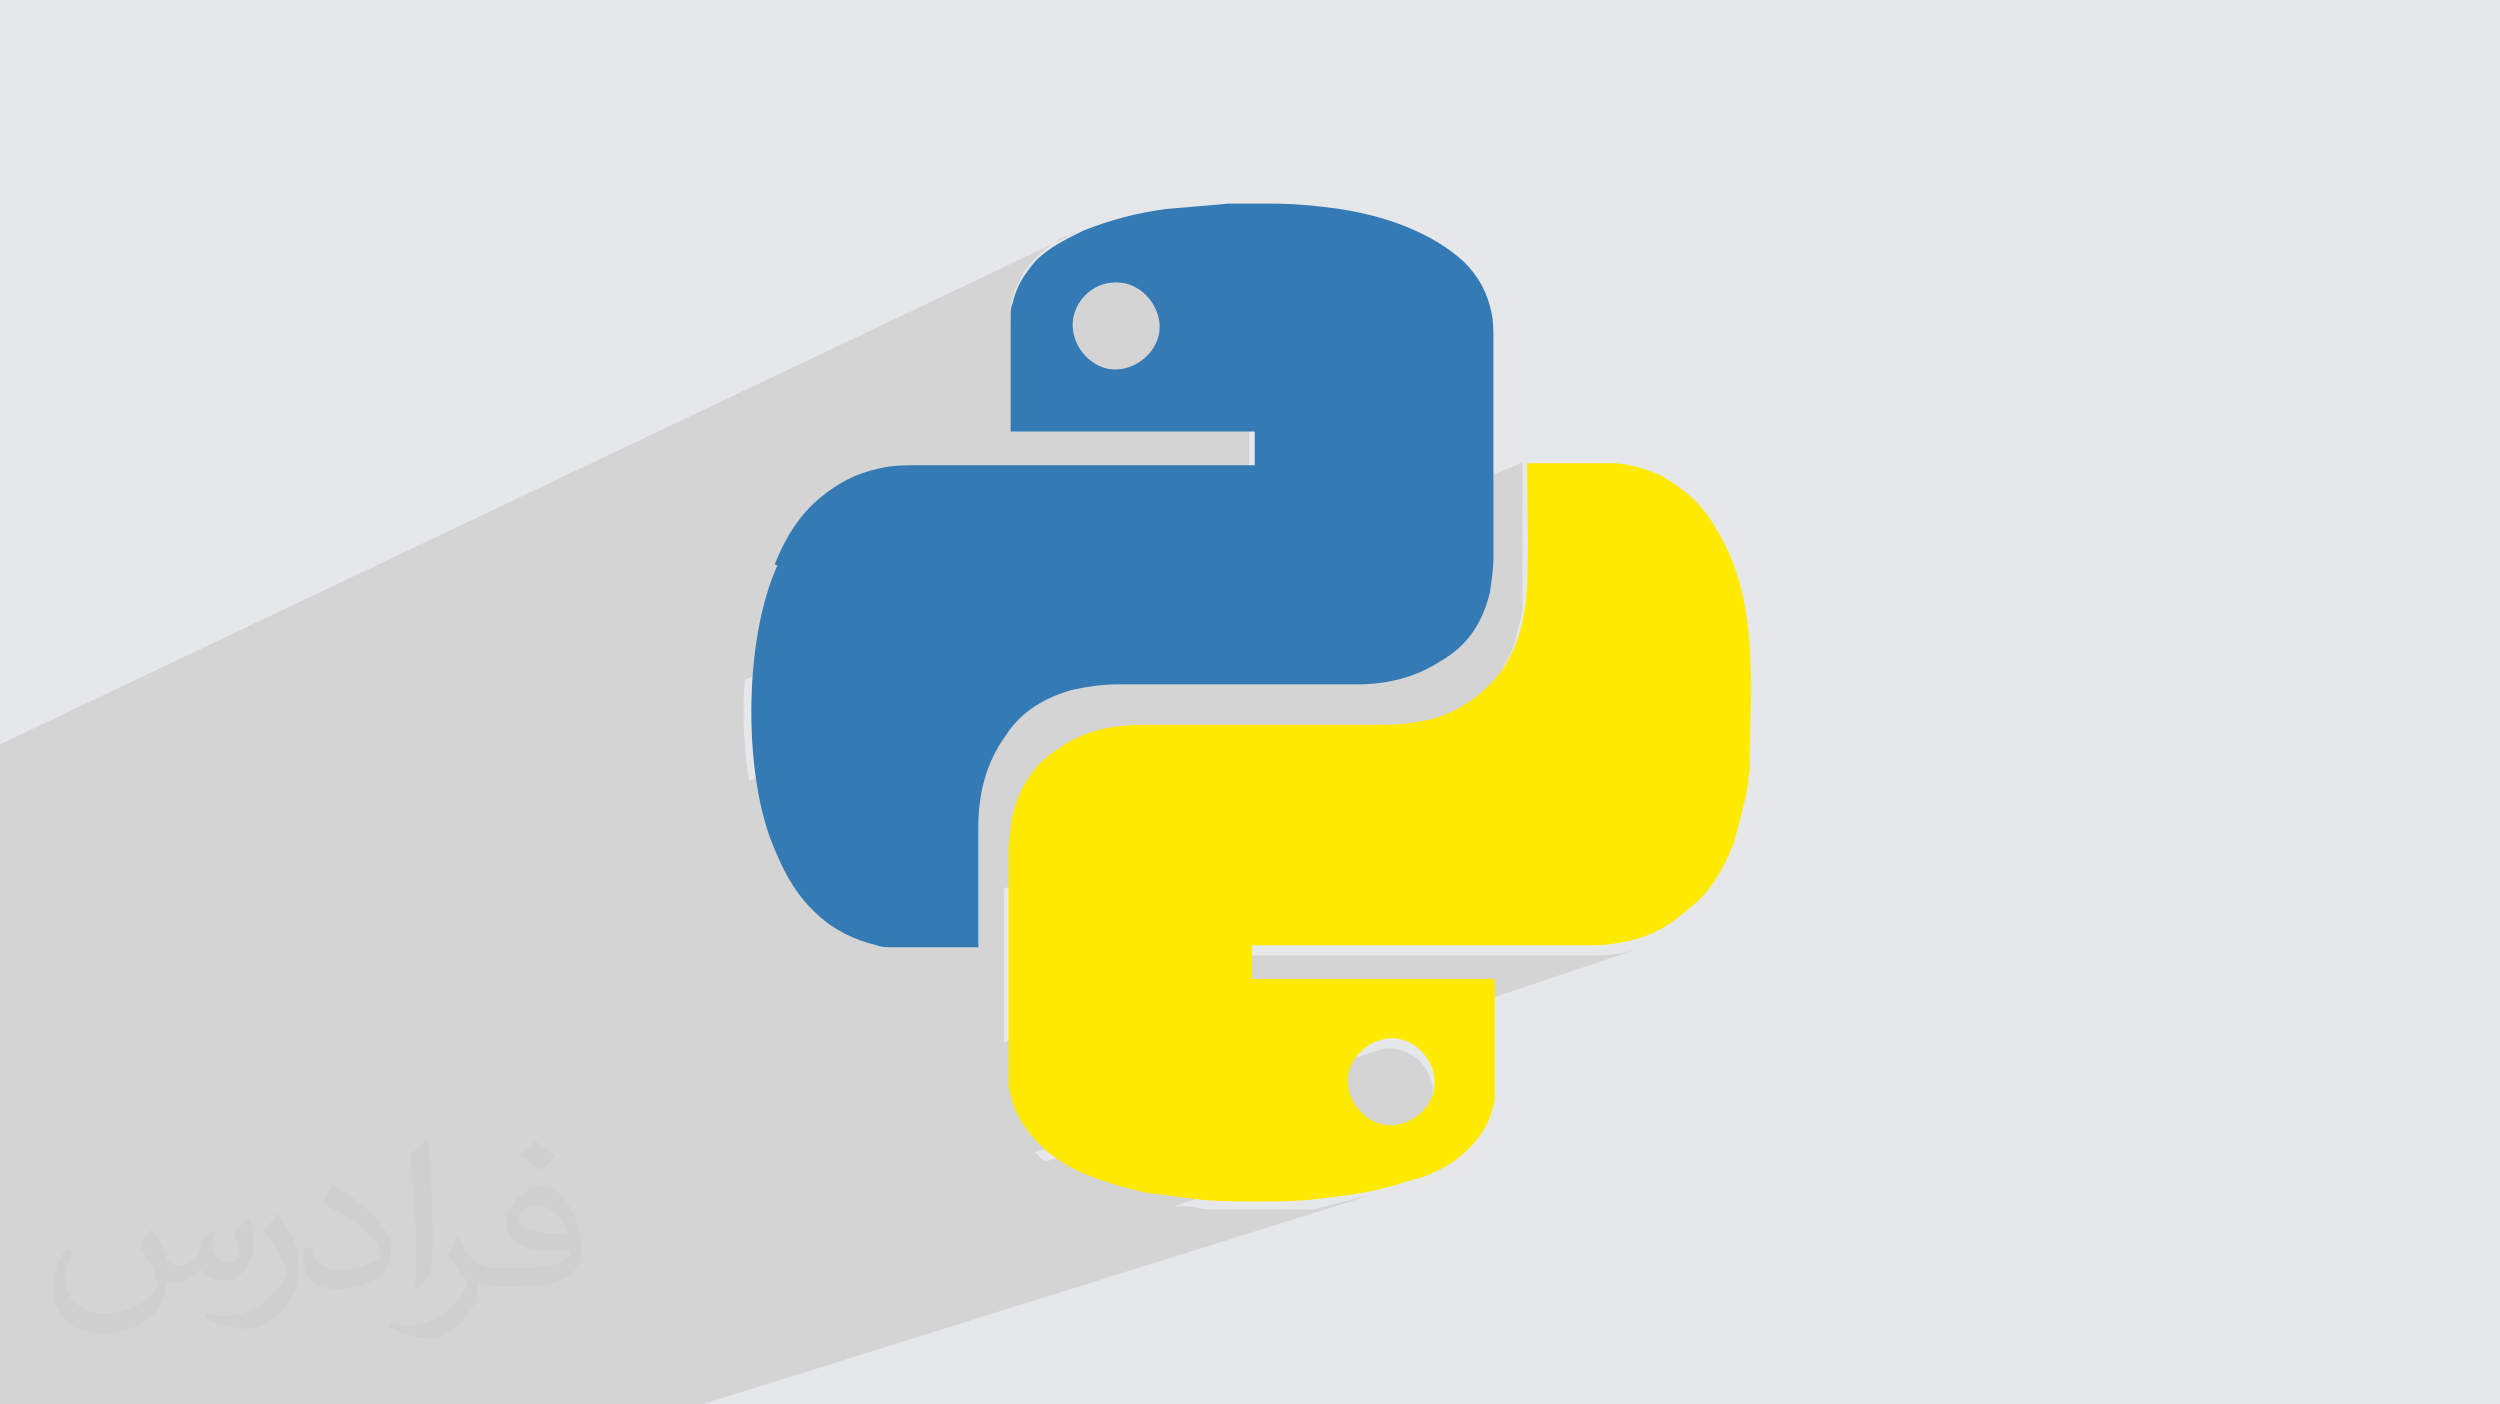
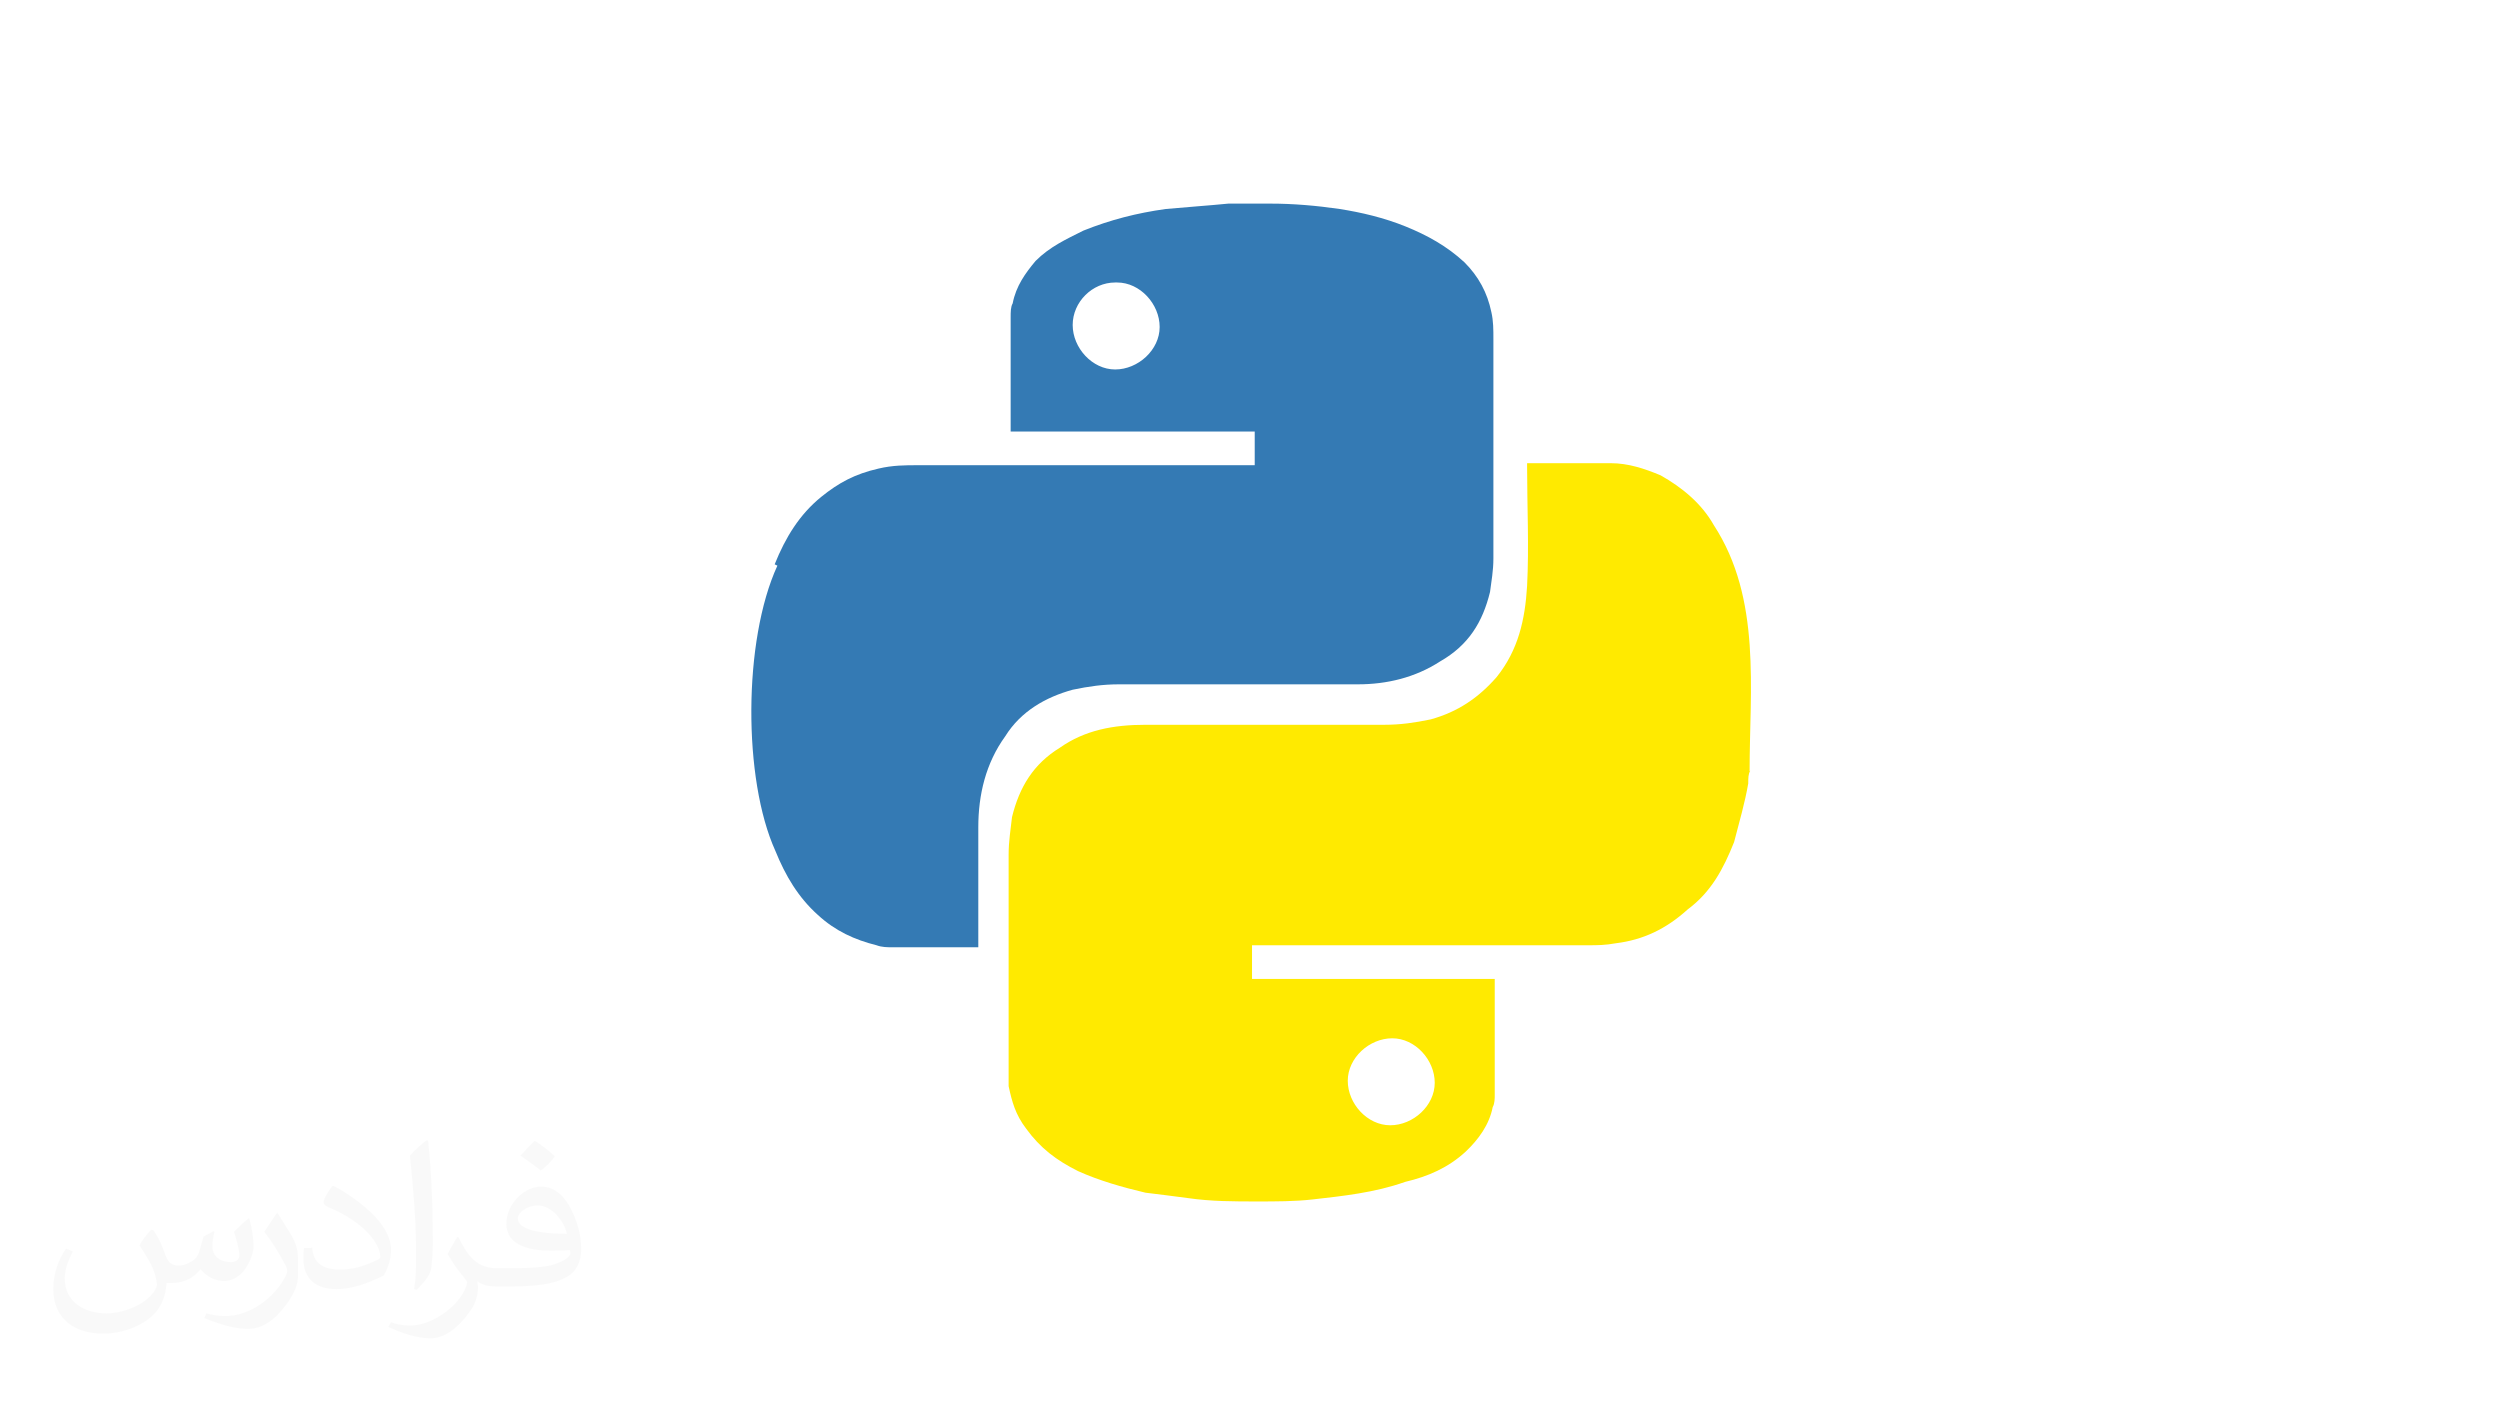
<svg xmlns="http://www.w3.org/2000/svg" xml:space="preserve" width="3.708in" height="2.083in" version="1.1" style="shape-rendering:geometricPrecision; text-rendering:geometricPrecision; image-rendering:optimizeQuality; fill-rule:evenodd; clip-rule:evenodd" viewBox="0 0 3708 2083">
  <defs>
    <style type="text/css">
   
    .fil0 {fill:#E6E7E8}
    .fil3 {fill:#347AB4;fill-rule:nonzero}
    .fil4 {fill:#FFEA00;fill-rule:nonzero}
    .fil2 {fill:#373435;fill-opacity:0.031}
    .fil1 {fill:#373435;fill-opacity:0.102}
   
  </style>
  </defs>
  <g id="Layer_x0020_1">
-     <polygon class="fil0" points="0,0 3708,0 3708,2083 0,2083 " />
-     <path class="fil1" d="M384 2083l-9 0 -26 0 -28 0 -183 0 -65 0 -73 0 0 -19 0 -1 0 -124 0 -1 0 -40 0 -10 0 -48 0 -19 0 -25 0 0 0 0 0 -63 0 -4 0 -12 0 -35 0 -17 0 -2 0 -179 0 -41 0 -96 0 -36 0 -4 0 -7 0 -13 0 -7 0 -12 0 -79 0 -1 0 0 0 -5 0 -11 0 -2 0 -17 0 -40 0 -9 1607 -764 -5 2 -5 2 -5 2 -5 2 -5 2 -5 2 -5 2 -4 3 -4 3 -4 3 -4 3 -4 3 -4 3 -4 3 -4 4 -4 4 -3 3 -3 3 -3 4 -3 4 -3 4 -3 4 -2 4 -2 4 -2 4 -2 4 -2 4 -2 4 -2 4 -1 5 -1 5 -1 5 -1 2 -1 2 0 3 0 3 0 3 0 3 0 3 0 3 0 0 0 0 0 0 0 0 0 0 0 0 0 1 0 1 0 5 0 5 0 3 132 -61 6 -2 6 -2 6 -1 6 0 0 0 0 0 3 0 6 0 6 1 6 2 6 2 6 3 5 3 5 4 5 4 4 5 4 5 3 5 3 6 2 6 2 6 1 6 0 6 0 6 -1 6 -2 6 -2 6 -3 6 -3 5 -4 5 -4 5 -5 4 -5 4 -5 3 -6 3 -181 82 0 3 0 5 0 1 0 1 0 1 0 1 0 1 0 1 0 1 0 1 11 0 11 0 11 0 11 0 11 0 11 0 11 0 11 0 11 0 11 0 11 0 11 0 11 0 11 0 11 0 11 0 11 0 11 0 11 0 11 0 11 0 11 0 11 0 11 0 11 0 11 0 11 0 11 0 11 0 11 0 11 0 11 0 0 3 0 3 0 3 0 3 0 3 0 3 0 3 0 3 0 3 0 3 0 3 0 3 0 3 0 3 0 3 0 3 -748 320 -1 12 -1 15 0 15 0 15 0 15 1 15 1 14 1 14 2 14 2 14 1 7 1147 -472 0 1 0 1 0 1 0 1 0 1 0 1 0 1 0 1 0 5 0 5 0 5 0 6 0 6 0 6 0 6 0 6 0 6 0 6 0 6 0 6 0 6 0 6 0 6 0 6 0 6 0 6 0 6 0 6 0 6 0 6 0 6 0 6 0 6 0 6 0 6 0 6 0 6 0 5 0 5 0 5 0 5 0 5 0 5 0 5 0 5 -1 5 -1 5 -1 4 -1 4 -1 4 -1 4 -1 4 -1 4 -1 4 -1 4 -1 4 -1 4 -1 4 -2 4 -2 4 -2 4 -2 4 -2 4 -2 4 -2 4 -2 4 -2 4 -2 4 -3 4 -3 4 -3 4 -3 4 -5 6 -5 6 -5 5 -5 5 -6 5 -6 5 -6 4 -6 4 -6 4 -6 4 -6 3 -7 3 -7 3 -648 246 0 2 0 10 0 10 0 10 0 10 0 10 0 10 0 10 0 10 0 10 0 10 0 10 0 10 0 10 0 10 0 10 0 10 0 10 0 10 0 10 0 10 0 10 0 10 0 6 362 -129 0 0 0 0 0 0 0 0 0 0 0 0 1 0 1 0 16 0 16 0 16 0 16 0 16 0 16 0 16 0 16 0 16 0 16 0 16 0 16 0 16 0 16 0 16 0 16 0 16 0 16 0 16 0 16 0 16 0 16 0 15 0 15 0 15 0 15 0 15 0 15 0 15 0 15 0 15 0 15 0 4 0 4 0 5 0 5 0 5 0 5 0 6 -1 6 -1 7 -1 7 -1 7 -2 7 -2 7 -2 -895 302 1 1 4 4 4 4 5 4 1 1 493 -165 6 -2 6 -1 6 0 6 0 6 1 6 2 6 2 6 3 5 3 5 4 5 4 4 5 4 5 3 5 3 6 2 6 2 6 1 6 0 6 0 6 -1 6 -2 6 -2 6 -3 6 -3 5 -4 5 -4 5 -5 4 -5 4 -5 3 -6 3 -6 2 -338 109 1 0 4 0 4 0 4 0 4 0 4 0 6 1 6 1 6 1 6 1 6 1 6 0 6 0 6 0 6 0 6 0 6 0 6 0 6 0 6 0 6 0 6 0 5 0 5 0 5 0 5 0 5 0 5 0 5 0 5 0 5 0 5 0 5 0 5 0 5 0 5 0 5 0 5 0 4 0 4 0 4 -1 4 -1 4 -1 4 -1 4 -1 4 -1 4 -1 4 -1 4 -1 4 -1 4 -1 4 -1 4 -1 4 -1 4 -1 4 -1 4 -1 4 -1 4 -1 4 -1 4 -1 4 -1 4 -1 4 -1 3 -1 23 -7 6 -2 6 -2 6 -2 -1067 334 -2 0 -1 0 -48 0 -67 0 -108 0 -25 0 -54 0 -66 0 -111 0 -113 0 -9 0 -51 0zm1270 -1664l0 0z" />
    <path class="fil2" d="M228 1825c7,11 12,21 16,33 3,7 5,19 21,19 5,0 11,-1 17,-5 7,-3 12,-9 14,-17l6 -21 15 -8 1 1c-2,8 -3,16 -3,21 0,18 15,24 27,24 7,0 13,-3 13,-10 0,-8 -4,-23 -8,-35 7,-7 14,-14 22,-20l1 1c4,15 6,30 6,40 0,10 -4,20 -8,27 -7,14 -20,25 -36,25 -12,0 -25,-6 -34,-17l-1 0c-9,11 -22,20 -43,20l-7 0c-1,14 -4,24 -9,33 -13,25 -50,42 -85,42 -49,0 -74,-28 -74,-66 0,-23 8,-45 19,-60l10 4c-7,14 -12,27 -12,40 0,35 29,52 62,52 31,0 69,-19 75,-42 -3,-25 -12,-36 -26,-59 4,-8 10,-15 17,-23l1 0 0 0 0 0 0 0 3 1 0 0 0 0zm565 -133c10,6 20,14 30,23 -6,8 -12,15 -21,21 -10,-8 -20,-15 -30,-22 7,-8 14,-15 21,-22l0 0 0 0 0 0 0 0 0 0 0 0 0 0 0 0 0 0zm5 96c-17,0 -30,11 -30,19 0,17 33,23 73,23 -5,-20 -23,-42 -43,-42l0 0zm-37 93c22,0 41,-1 55,-4 16,-4 30,-12 30,-18 0,-1 0,-3 -1,-5 -9,1 -19,1 -29,1 -29,0 -52,-7 -61,-23 -2,-5 -4,-10 -4,-16 0,-16 7,-31 19,-42 10,-9 21,-14 33,-14 21,0 37,16 48,42 6,14 11,31 11,51 0,14 -4,25 -12,34 -16,15 -45,21 -90,21l-20 0 0 0 -5 0c-11,0 -19,-2 -26,-7l-1 0c0,3 1,5 1,8 0,10 -3,23 -10,33 -20,30 -42,43 -60,43 -19,0 -42,-7 -63,-17l4 -7c7,3 16,5 29,5 34,0 78,-33 84,-64 -1,-3 -4,-6 -7,-10 -10,-12 -16,-22 -22,-32 5,-10 10,-18 14,-25l2 0c14,29 28,46 57,46l5 0 0 0 21 0 0 0 0 0 0 0 0 0 0 0 0 0 -2 0 0 0 0 0zm-147 31c3,-14 3,-29 3,-43l0 -21c0,-39 -5,-96 -9,-134 7,-8 17,-17 25,-23l2 1c5,47 7,101 7,151 0,13 -1,26 -2,35 -1,12 -8,21 -22,35l-3 -1 -1 0 0 0 0 0zm-151 -62c1,18 10,33 41,33 20,0 36,-5 55,-14 3,-1 5,-3 5,-5 0,-12 -9,-27 -24,-41 -14,-13 -34,-25 -52,-32 -6,-3 -8,-5 -8,-8 0,-5 7,-16 13,-24l2 0c21,11 43,27 60,44 15,16 25,33 25,51 0,13 -4,26 -11,38 -23,11 -46,20 -70,20 -29,0 -49,-14 -49,-45 0,-3 0,-9 1,-16l10 0 0 0 0 0 0 0 0 0 0 0 0 0 2 -1 0 0 0 0zm-52 -52l18 29c7,11 13,22 13,41l0 24c0,19 -12,39 -32,60 -15,14 -29,19 -42,19 -19,0 -40,-6 -65,-16l3 -7c8,2 17,4 28,4 36,0 72,-26 89,-58 2,-4 3,-7 3,-9 0,-4 -2,-8 -4,-11 -9,-17 -19,-33 -30,-47 6,-9 12,-18 18,-27l1 0 0 0 0 0 0 0 0 0 0 0 0 0 0 -2 0 0 0 0z" />
    <g id="_1445320157344">
      <path class="fil3" d="M1149 837c16,-40 37,-74 69,-100 26,-21 50,-34 85,-42 21,-5 40,-5 58,-5 164,0 330,0 497,0 3,0 3,0 3,0 0,-19 0,-32 0,-50 -122,0 -241,0 -362,0 0,-3 0,-3 0,-5 0,-53 0,-106 0,-161 0,-3 0,-3 0,-3 0,-8 0,-16 3,-21 5,-26 19,-45 34,-63 21,-21 45,-32 71,-45 40,-16 79,-26 122,-32 32,-3 63,-5 93,-8 3,0 3,0 3,0 21,0 37,0 56,0 3,0 3,0 3,0 34,0 69,3 103,8 32,5 66,13 98,26 32,13 61,29 87,53 21,21 34,45 40,74 3,13 3,26 3,40 0,108 0,217 0,325 0,19 -3,34 -5,50 -11,45 -32,79 -74,103 -37,24 -79,34 -122,34 -116,0 -235,0 -354,0 -24,0 -45,3 -69,8 -40,11 -77,32 -100,69 -29,40 -40,87 -40,135 0,58 0,116 0,175 0,3 0,3 0,3 -3,0 -3,0 -3,0 -40,0 -85,0 -124,0 -8,0 -16,0 -24,-3 -32,-8 -61,-21 -87,-45 -29,-26 -48,-58 -63,-95 -48,-106 -48,-312 3,-423zm505 -418l0 0c-34,0 -63,29 -63,63 0,34 29,66 63,66 34,0 66,-29 66,-63 0,-34 -29,-66 -63,-66l0 0 -3 0 0 0z" />
      <path class="fil4" d="M2596 1143c-3,5 -3,11 -3,19 -5,29 -13,56 -21,87 -16,40 -34,74 -69,100 -32,29 -66,45 -106,50 -16,3 -29,3 -40,3 -164,0 -330,0 -497,0 -3,0 -3,0 -3,0 0,18 0,32 0,50 119,0 241,0 360,0 0,3 0,3 0,3 0,56 0,114 0,169 0,5 0,13 -3,18 -5,26 -21,48 -40,66 -26,24 -56,37 -90,45 -45,16 -93,21 -137,26 -26,3 -56,3 -82,3 -34,0 -69,0 -103,-5 -21,-3 -40,-5 -63,-8 -34,-8 -69,-18 -100,-32 -32,-16 -56,-34 -77,-63 -16,-21 -21,-40 -26,-63 0,-8 0,-19 0,-26 0,-106 0,-212 0,-317 0,-21 3,-37 5,-56 11,-45 32,-79 71,-103 37,-26 79,-34 127,-34 116,0 235,0 354,0 24,0 45,-3 69,-8 40,-11 71,-32 98,-63 32,-40 42,-85 45,-135 3,-58 0,-119 0,-177 0,-3 0,-3 0,-5 3,0 3,0 5,0 40,0 79,0 119,0 26,0 50,8 74,18 32,18 61,42 79,74 71,109 53,244 53,365zm-534 526l0 0c34,0 66,-29 66,-63 0,-34 -29,-66 -63,-66 -34,0 -66,29 -66,63 0,34 29,66 63,66z" />
    </g>
  </g>
</svg>